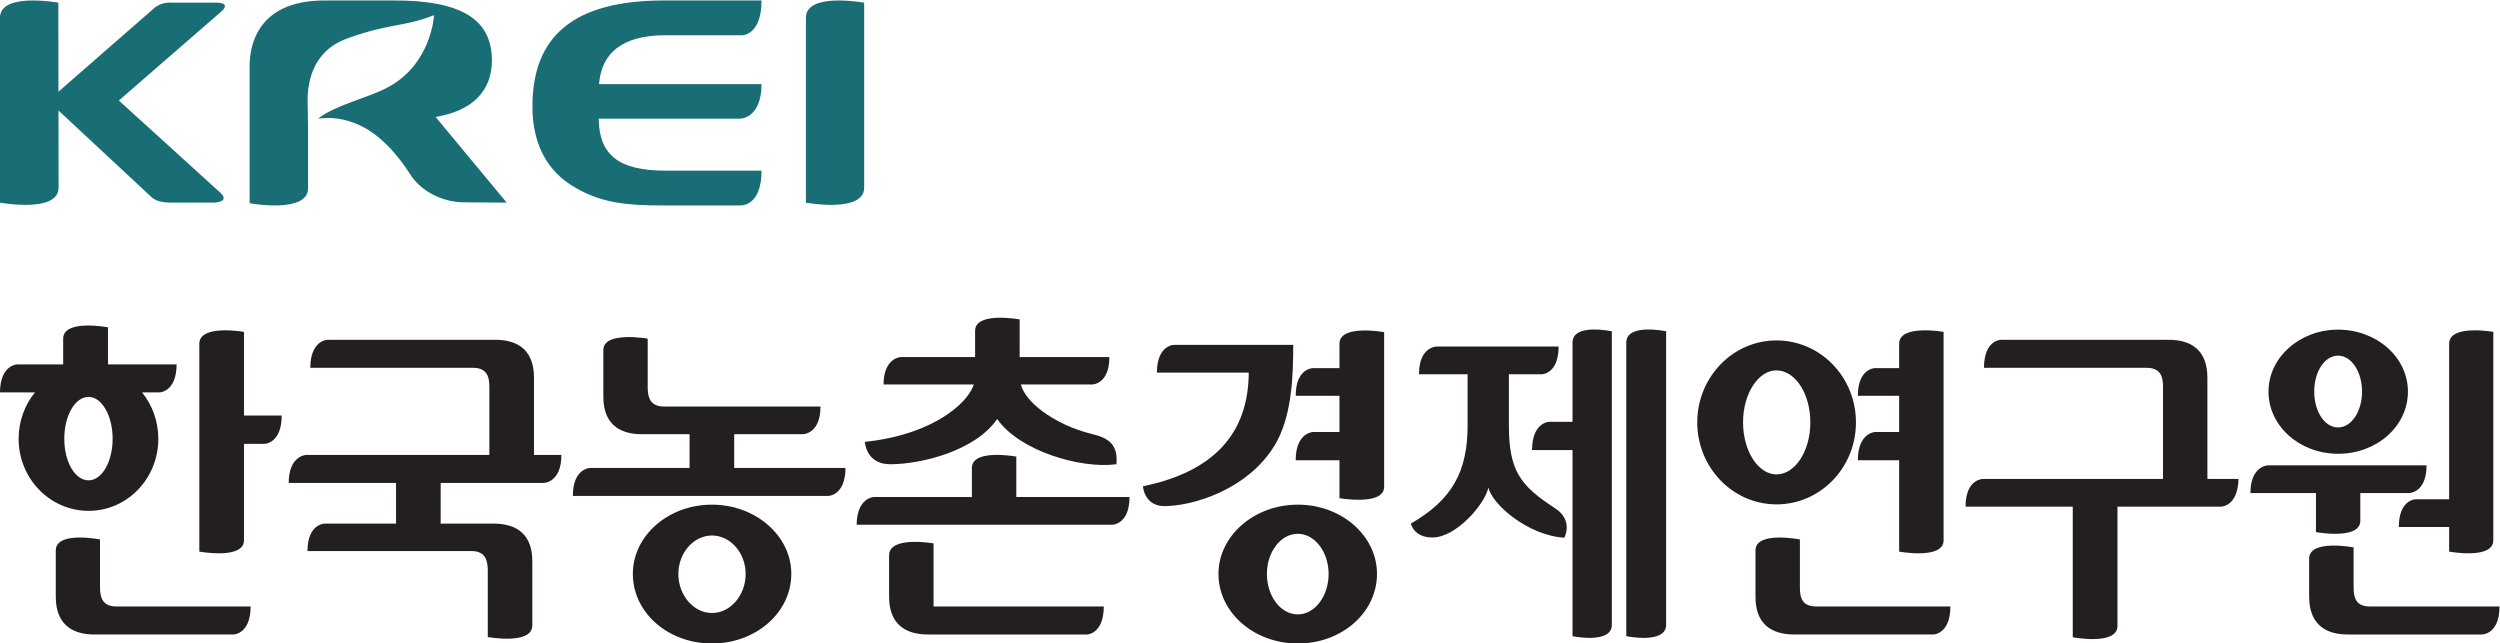
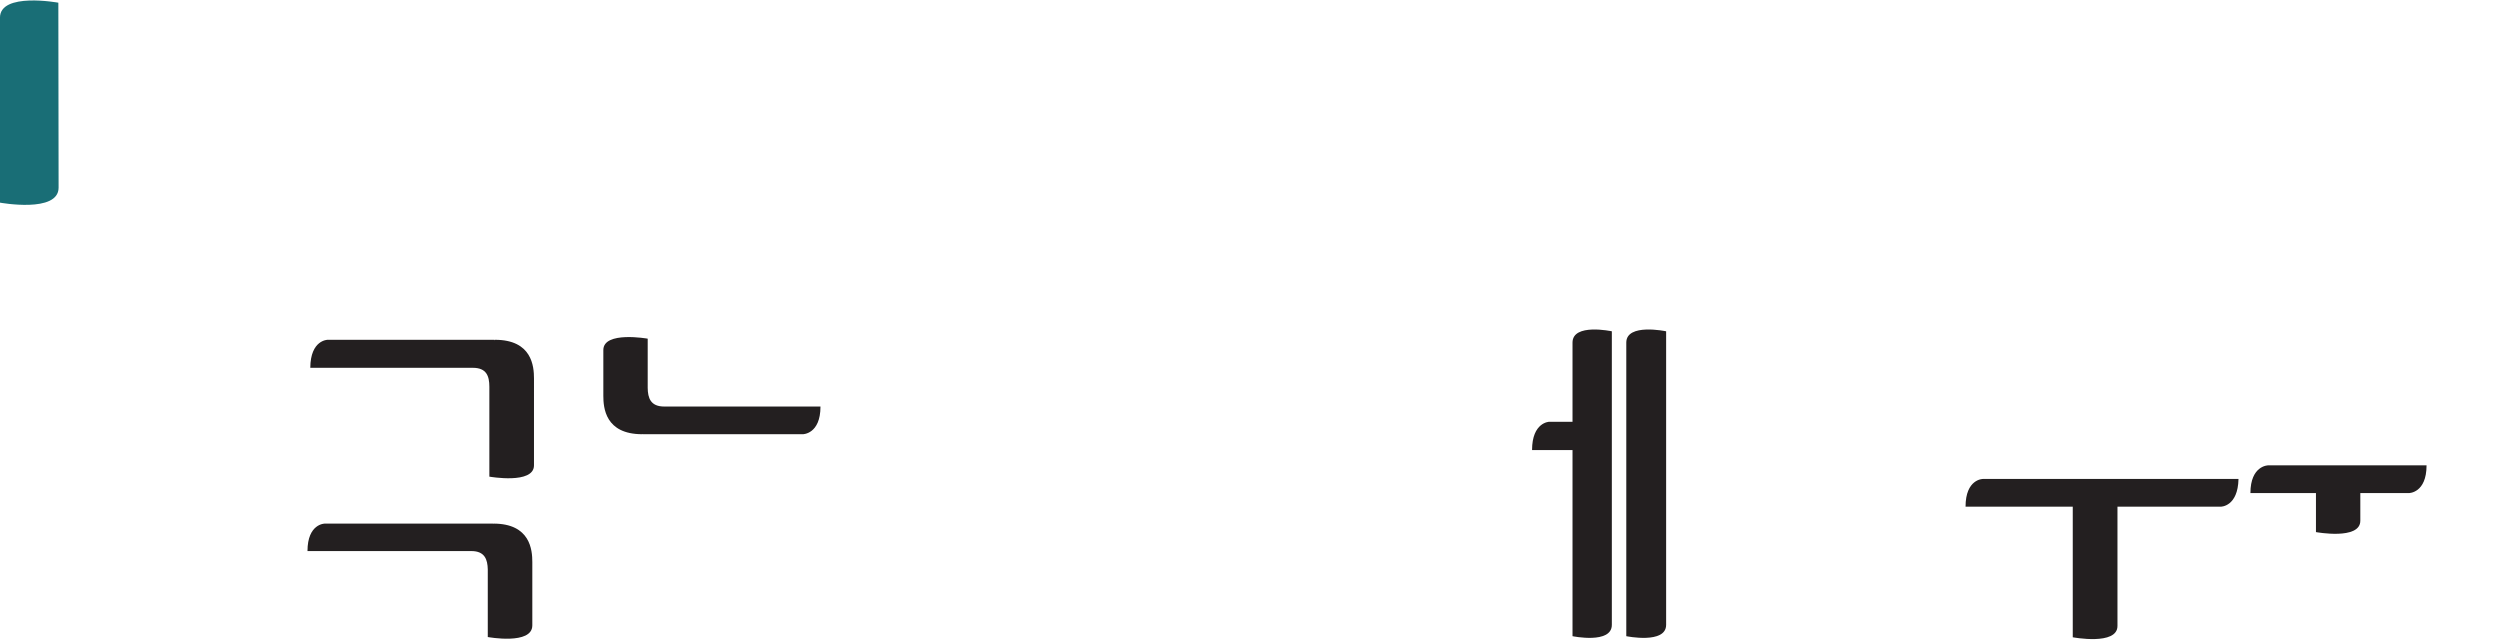
<svg xmlns="http://www.w3.org/2000/svg" xml:space="preserve" width="777.396" height="200">
  <path d="M253.981 283.109s-5.723 1.214-5.723-1.621v-42.17s5.723-1.175 5.723 1.63zm-13.446-1.621v-11.374h-3.341s-2.47-.053-2.47-4.066h5.811v-26.73s5.648-1.172 5.648 1.63v42.16s-5.648 1.215-5.648-1.62" style="fill:#231f20;fill-opacity:1;fill-rule:nonzero;stroke:none;stroke-width:2.785" transform="matrix(2.165 0 0 -2.165 -31.771 715.95)" />
-   <path d="M237.998 257.715c-5.027 3.259-6.6 5.409-6.6 11.906v7.313h4.692s2.448 0 2.448 3.982h-17.536s-2.52 0-2.52-3.982h6.984v-7.313c0-6.653-2.192-10.683-8.146-14.134 0 0 .398-1.994 3.094-1.994 3.4 0 7.533 4.757 8.043 7.191.493-2.434 5.706-6.907 10.9-7.224 0 0 1.376 2.515-1.359 4.255M31.397 243.584c-1.905 0-2.359 1.175-2.359 2.72v6.907s-6.352 1.254-6.352-1.579v-6.544c0-1.666.27-5.528 5.59-5.528l.036.047.022-.047h19.842s2.496 0 2.496 4.024zm244.189 0c-2.03 0-2.392 1.175-2.392 2.72v6.907s-6.38 1.254-6.38-1.579v-6.544c0-1.666.242-5.528 5.612-5.528v.047l.033-.047h19.868s2.478 0 2.478 4.024zM49.717 271.007v12.02s-6.414 1.134-6.414-1.704v-29.857s6.414-1.176 6.414 1.623v13.855h2.95s2.467.036 2.467 4.063zm8.96-5.652s-2.52-.036-2.535-4.022h15.415v-7.307s6.41-1.217 6.41 1.62v5.687h14.825s2.517.034 2.517 4.022zm61.45-1.871v7.6s-6.41 1.175-6.41-1.624v-5.976H99.431s-2.478-.042-2.478-4.022h36.677s2.462 0 2.482 4.022zm86.935 17.838v-3.5h-3.807s-2.481 0-2.481-3.98h6.288v-5.197h-3.807s-2.481-.08-2.481-4.06h6.288v-5.445s6.417-1.133 6.417 1.626v22.221s-6.417 1.175-6.417-1.665m-46.416-22.012v5.803s-6.378 1.18-6.378-1.63v-4.174h-14.052s-2.462-.042-2.501-3.985h36.7s2.49 0 2.49 3.985zm.481 20.098v5.406s-6.397 1.178-6.397-1.63v-3.776h-10.64s-2.49-.039-2.512-3.938h29.974s2.462 0 2.462 3.938zm-12.367-35.824v9.06s-6.385 1.133-6.385-1.705v-5.851c0-1.666.279-5.528 5.62-5.528l.036.047.023-.047h22.71s2.429 0 2.449 4.024zM27.402 261.702c-1.952 0-3.492 2.635-3.492 5.971 0 3.334 1.54 6.013 3.492 6.013 1.891 0 3.45-2.68 3.45-6.013 0-3.336-1.559-5.97-3.45-5.97m2.782 16.65v5.328s-6.436 1.214-6.436-1.63v-3.698h-6.605s-2.454-.039-2.47-4.024h5.023c-1.473-1.785-2.347-4.141-2.347-6.656 0-5.729 4.508-10.354 10.053-10.354 5.54 0 10.012 4.625 10.012 10.354 0 2.515-.877 4.87-2.331 6.656h2.467s2.465 0 2.493 4.024zm320.306 1.258c-1.918 0-3.422-2.272-3.422-5.158 0-2.882 1.504-5.154 3.423-5.154 1.902 0 3.442 2.272 3.442 5.154 0 2.886-1.54 5.158-3.442 5.158m10.034-5.158c0-4.993-4.476-8.936-10.034-8.936-5.49 0-9.993 3.943-9.993 8.936 0 4.916 4.504 8.893 9.993 8.893 5.558 0 10.034-3.977 10.034-8.893m-243.584-20.676c-2.637 0-4.832-2.481-4.832-5.514 0-3.086 2.195-5.614 4.832-5.614 2.632 0 4.83 2.528 4.83 5.614 0 3.033-2.198 5.514-4.83 5.514m11.39-5.514c0-5.567-5.118-9.995-11.39-9.995-6.308 0-11.37 4.428-11.37 9.995 0 5.472 5.062 9.948 11.37 9.948 6.272 0 11.39-4.476 11.39-9.948m72.75 5.762c-2.459 0-4.439-2.601-4.439-5.762 0-3.217 1.98-5.815 4.44-5.815 2.428 0 4.42 2.598 4.42 5.815 0 3.16-1.992 5.762-4.42 5.762m11.37-5.762c0-5.567-5.065-9.995-11.37-9.995-6.275 0-11.4 4.428-11.4 9.995 0 5.472 5.125 9.947 11.4 9.947 6.305 0 11.37-4.475 11.37-9.947m160.338 34.764s-6.345 1.134-6.345-1.704v-22.34h-4.798s-2.429 0-2.429-3.986h7.227v-3.531s6.344-1.176 6.344 1.623zm-17.717-39.443c-1.95 0-2.35 1.175-2.35 2.72v5.768s-6.386 1.223-6.386-1.62v-5.364c0-1.666.29-5.528 5.581-5.528l.07.047v-.047h19.18s2.509 0 2.509 4.024zm-67.623 37.738v-3.5h-3.454s-2.479 0-2.479-3.98h5.932v-5.197h-3.453s-2.479-.08-2.479-4.06h5.932v-13.12s6.383-1.175 6.383 1.623v29.938s-6.383 1.137-6.383-1.704m-17.629-3.825c-2.595 0-4.792-3.32-4.792-7.47 0-4.138 2.197-7.472 4.793-7.472 2.684 0 4.87 3.334 4.87 7.472 0 4.15-2.186 7.47-4.87 7.47m11.423-7.47c0-6.497-5.08-11.777-11.423-11.777-6.258 0-11.371 5.28-11.371 11.777 0 6.498 5.113 11.772 11.37 11.772 6.345 0 11.424-5.274 11.424-11.772" style="fill:#231f20;fill-opacity:1;fill-rule:nonzero;stroke:none;stroke-width:2.785" transform="matrix(2.165 0 0 -2.165 -31.771 715.95)" />
  <path d="M91.372 276.322c0 1.751-.284 5.567-5.606 5.567l-.036-.09-.022.09H61.74s-2.476 0-2.498-4.025h23.354c1.95 0 2.365-1.183 2.365-2.715v-12.916s6.41-1.142 6.41 1.62zm9.96-2.479c0-1.702.264-5.517 5.584-5.517l.03.042.02-.042h23.025s2.53 0 2.53 3.977h-22.447c-1.95 0-2.354 1.217-2.37 2.682v7.065s-6.372 1.133-6.372-1.63zm-15.791-18.355-.05-.05v.05H61.318s-2.478 0-2.478-3.944h23.532c1.941 0 2.331-1.22 2.362-2.64v-9.708s6.397-1.18 6.397 1.671v9.101c0 1.699-.268 5.52-5.59 5.52m213.926 6.412s-2.481 0-2.481-3.979h15.398v-18.76s6.422-1.219 6.422 1.624v17.136h14.866s2.437 0 2.517 3.98zm40.95 1.953s-2.515-.041-2.515-3.98h9.413v-5.605s6.372-1.178 6.372 1.629v3.977h6.993s2.52 0 2.52 3.98z" style="fill:#231f20;fill-opacity:1;fill-rule:nonzero;stroke:none;stroke-width:2.785" transform="matrix(2.165 0 0 -2.165 -31.771 715.95)" />
-   <path d="M331.723 276.322c0 1.751-.29 5.567-5.606 5.567v-.09l-.081.09h-23.962s-2.44 0-2.44-4.025h23.355c1.947 0 2.359-1.183 2.359-2.715v-16.372s6.375-1.178 6.375 1.66zm-148.417 4.838s-2.448 0-2.468-3.98h13.193c-.034-8.616-4.88-14.214-15.19-16.328 0 0 .148-3.094 3.51-2.846 5.038.245 12.532 3.167 15.843 9.51 2.03 3.978 2.228 9.21 2.228 13.644zm-22.073-5.04c0-2.842 4.902-6.498 10.4-7.793 2.358-.577 3.636-1.549 3.394-4.314-5.208-.688-13.98 1.952-17.127 6.5-3.108-4.548-10.842-6.5-15.376-6.5-3.492 0-3.629 3.217-3.629 3.217 10.622 1.097 15.738 6.455 15.738 8.89" style="fill:#231f20;fill-opacity:1;fill-rule:nonzero;stroke:none;stroke-width:2.785" transform="matrix(2.165 0 0 -2.165 -31.771 715.95)" />
-   <path d="m46.324 328.92-14.576-12.666 14.576-13.242s1.49-1.217-.81-1.423h-6.191c-2.153 0-2.71.61-3.128 1.016l-14.3 13.318v.573l14.888 12.997s.972.978 2.687.814h6.044s2.665.164.81-1.387m74.658-27.734h-11.134c-4.89 0-8.647.279-12.532 2.554-4.16 2.353-6.168 6.422-6.168 11.658 0 10.15 5.962 15.23 18.926 15.23h13.977c0-5.035-2.784-4.996-2.784-4.996h-10.995c-6.169 0-9.221-2.515-9.553-7.023h23.332c0-4.958-3.069-4.958-3.069-4.958H100.67c.05-5.199 2.846-7.469 9.603-7.469h13.78c0-5.246-3.07-4.996-3.07-4.996m-43.745 12.71c5.175.852 8.088 3.651 8.088 8.118 0 6.016-4.565 8.614-14.017 8.614H61.295c-10.129 0-10.767-7.149-10.767-9.421v-19.7s8.391-1.546 8.391 2.15v8.733l-.044 2.927c-.162 3.04.39 7.962 5.711 9.867 6.052 2.197 7.982 1.59 12.427 3.33 0 0-.323-7.143-6.848-10.477-2.724-1.42-7.33-2.436-9.82-4.386 1.192.159 2.983.245 5.297-.651 4.024-1.543 6.778-5.529 8.015-7.436 1.242-1.986 4.194-3.933 7.723-3.933l6.076-.041zm61.558 16.409s-8.368 1.543-8.368-2.152v-26.566s8.368-1.543 8.368 2.15z" style="fill:#196e76;fill-opacity:1;fill-rule:nonzero;stroke:none;stroke-width:2.785" transform="matrix(2.165 0 0 -2.165 -31.771 715.95)" />
  <path d="M23.055 330.305s-8.383 1.543-8.383-2.152v-26.566s8.419-1.543 8.419 2.15z" style="fill:#196e76;fill-opacity:1;fill-rule:nonzero;stroke:none;stroke-width:2.785" transform="matrix(2.165 0 0 -2.165 -31.771 715.95)" />
</svg>